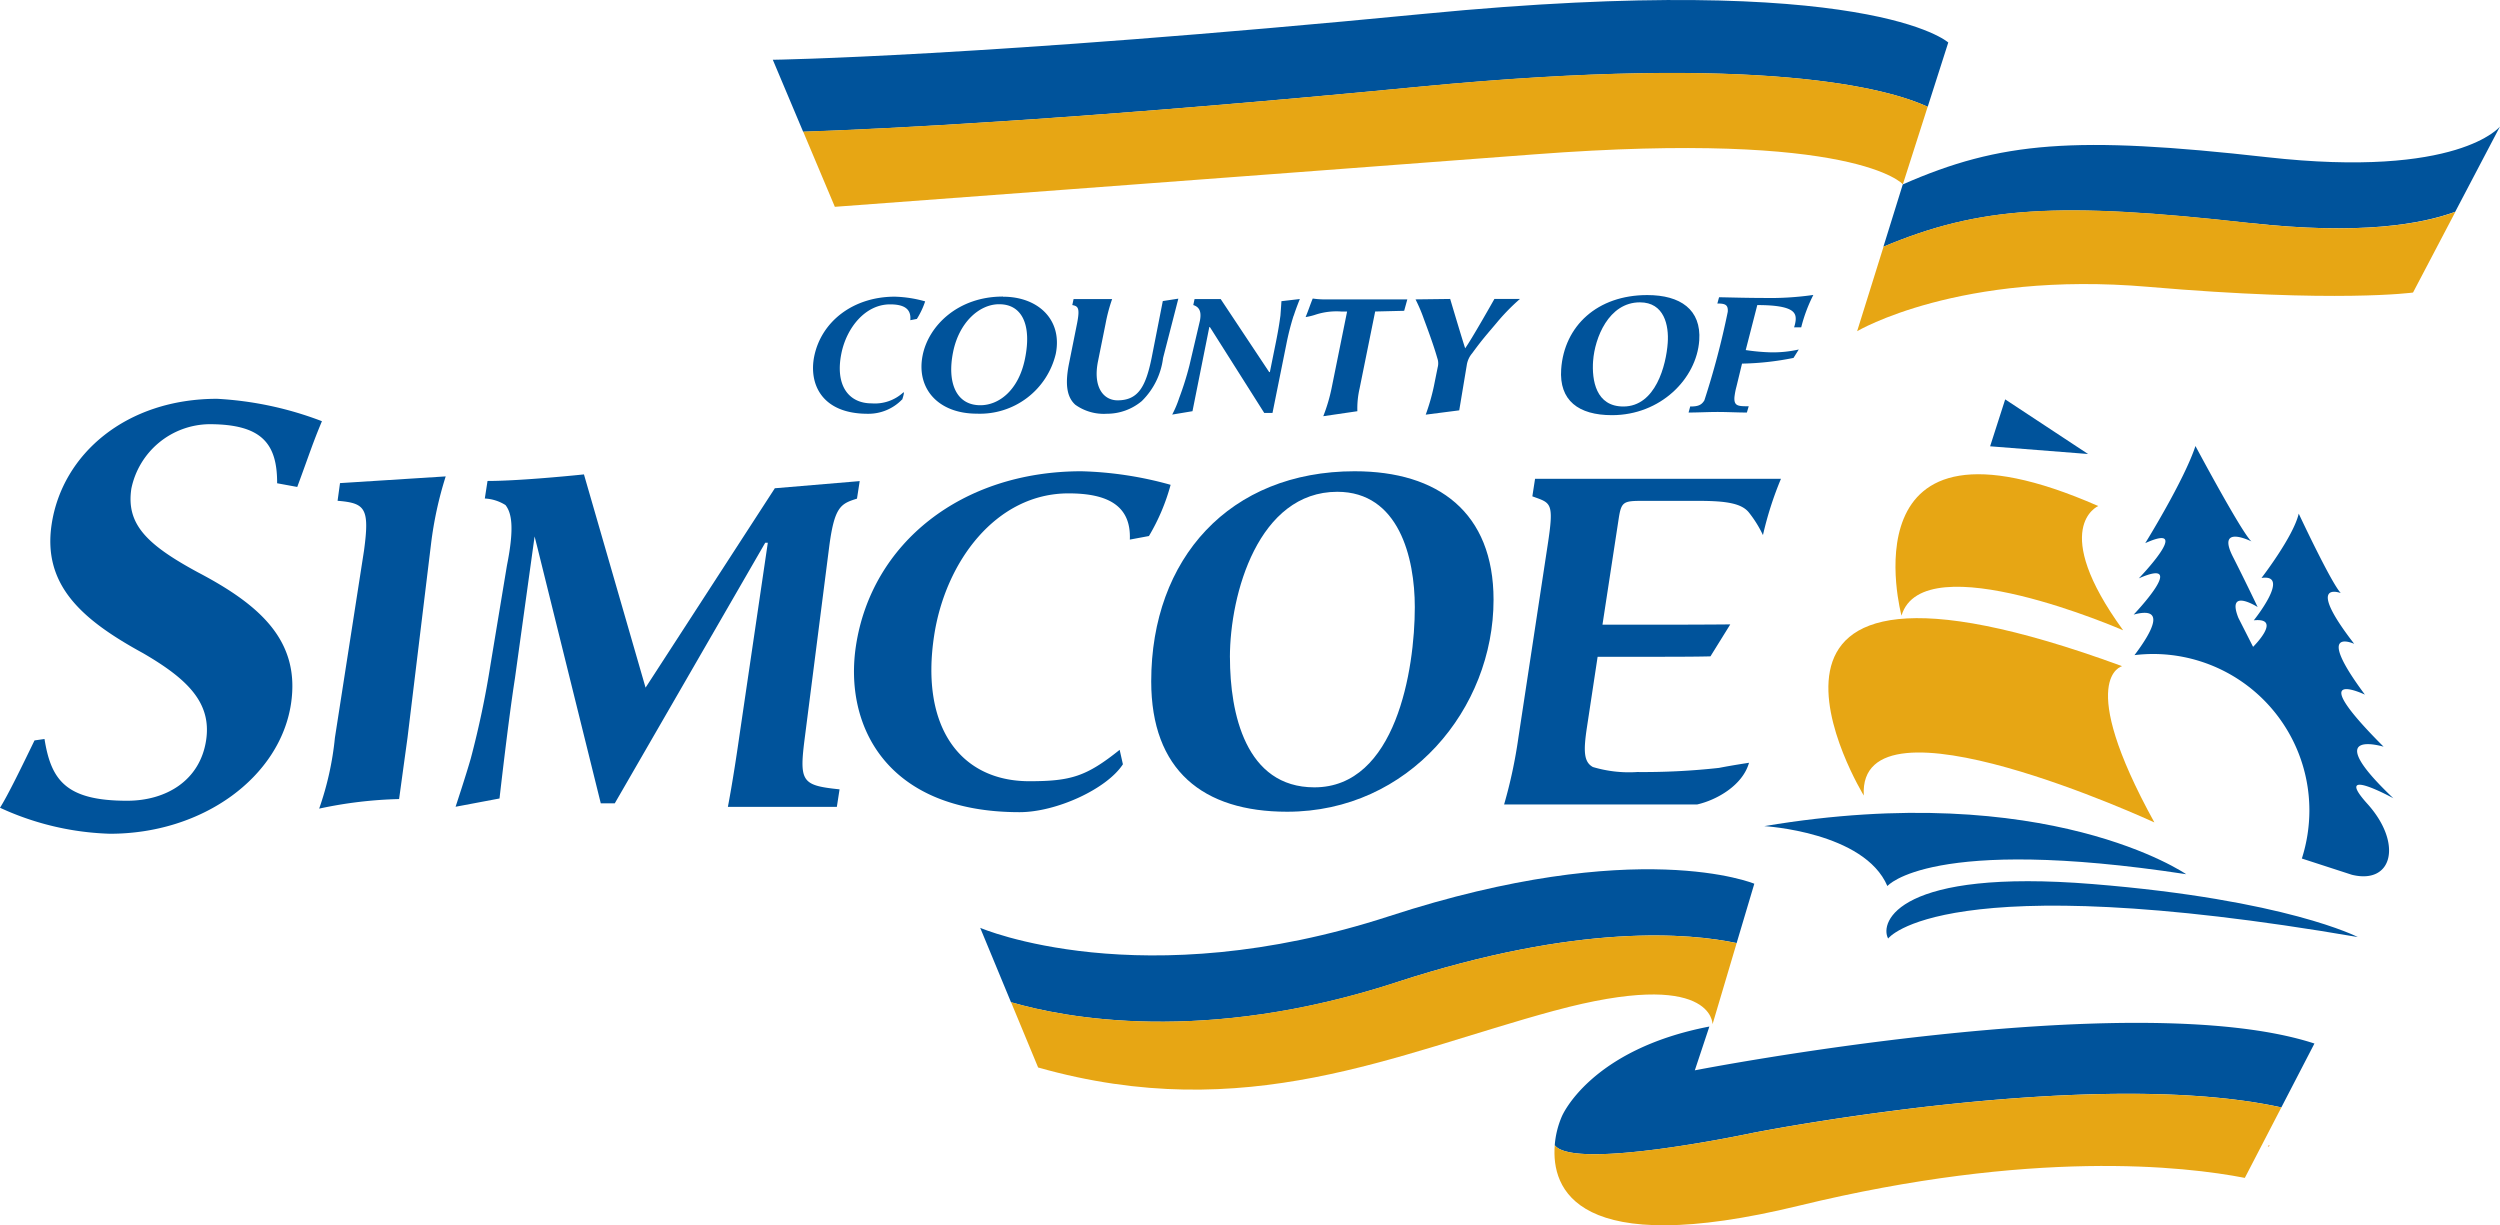
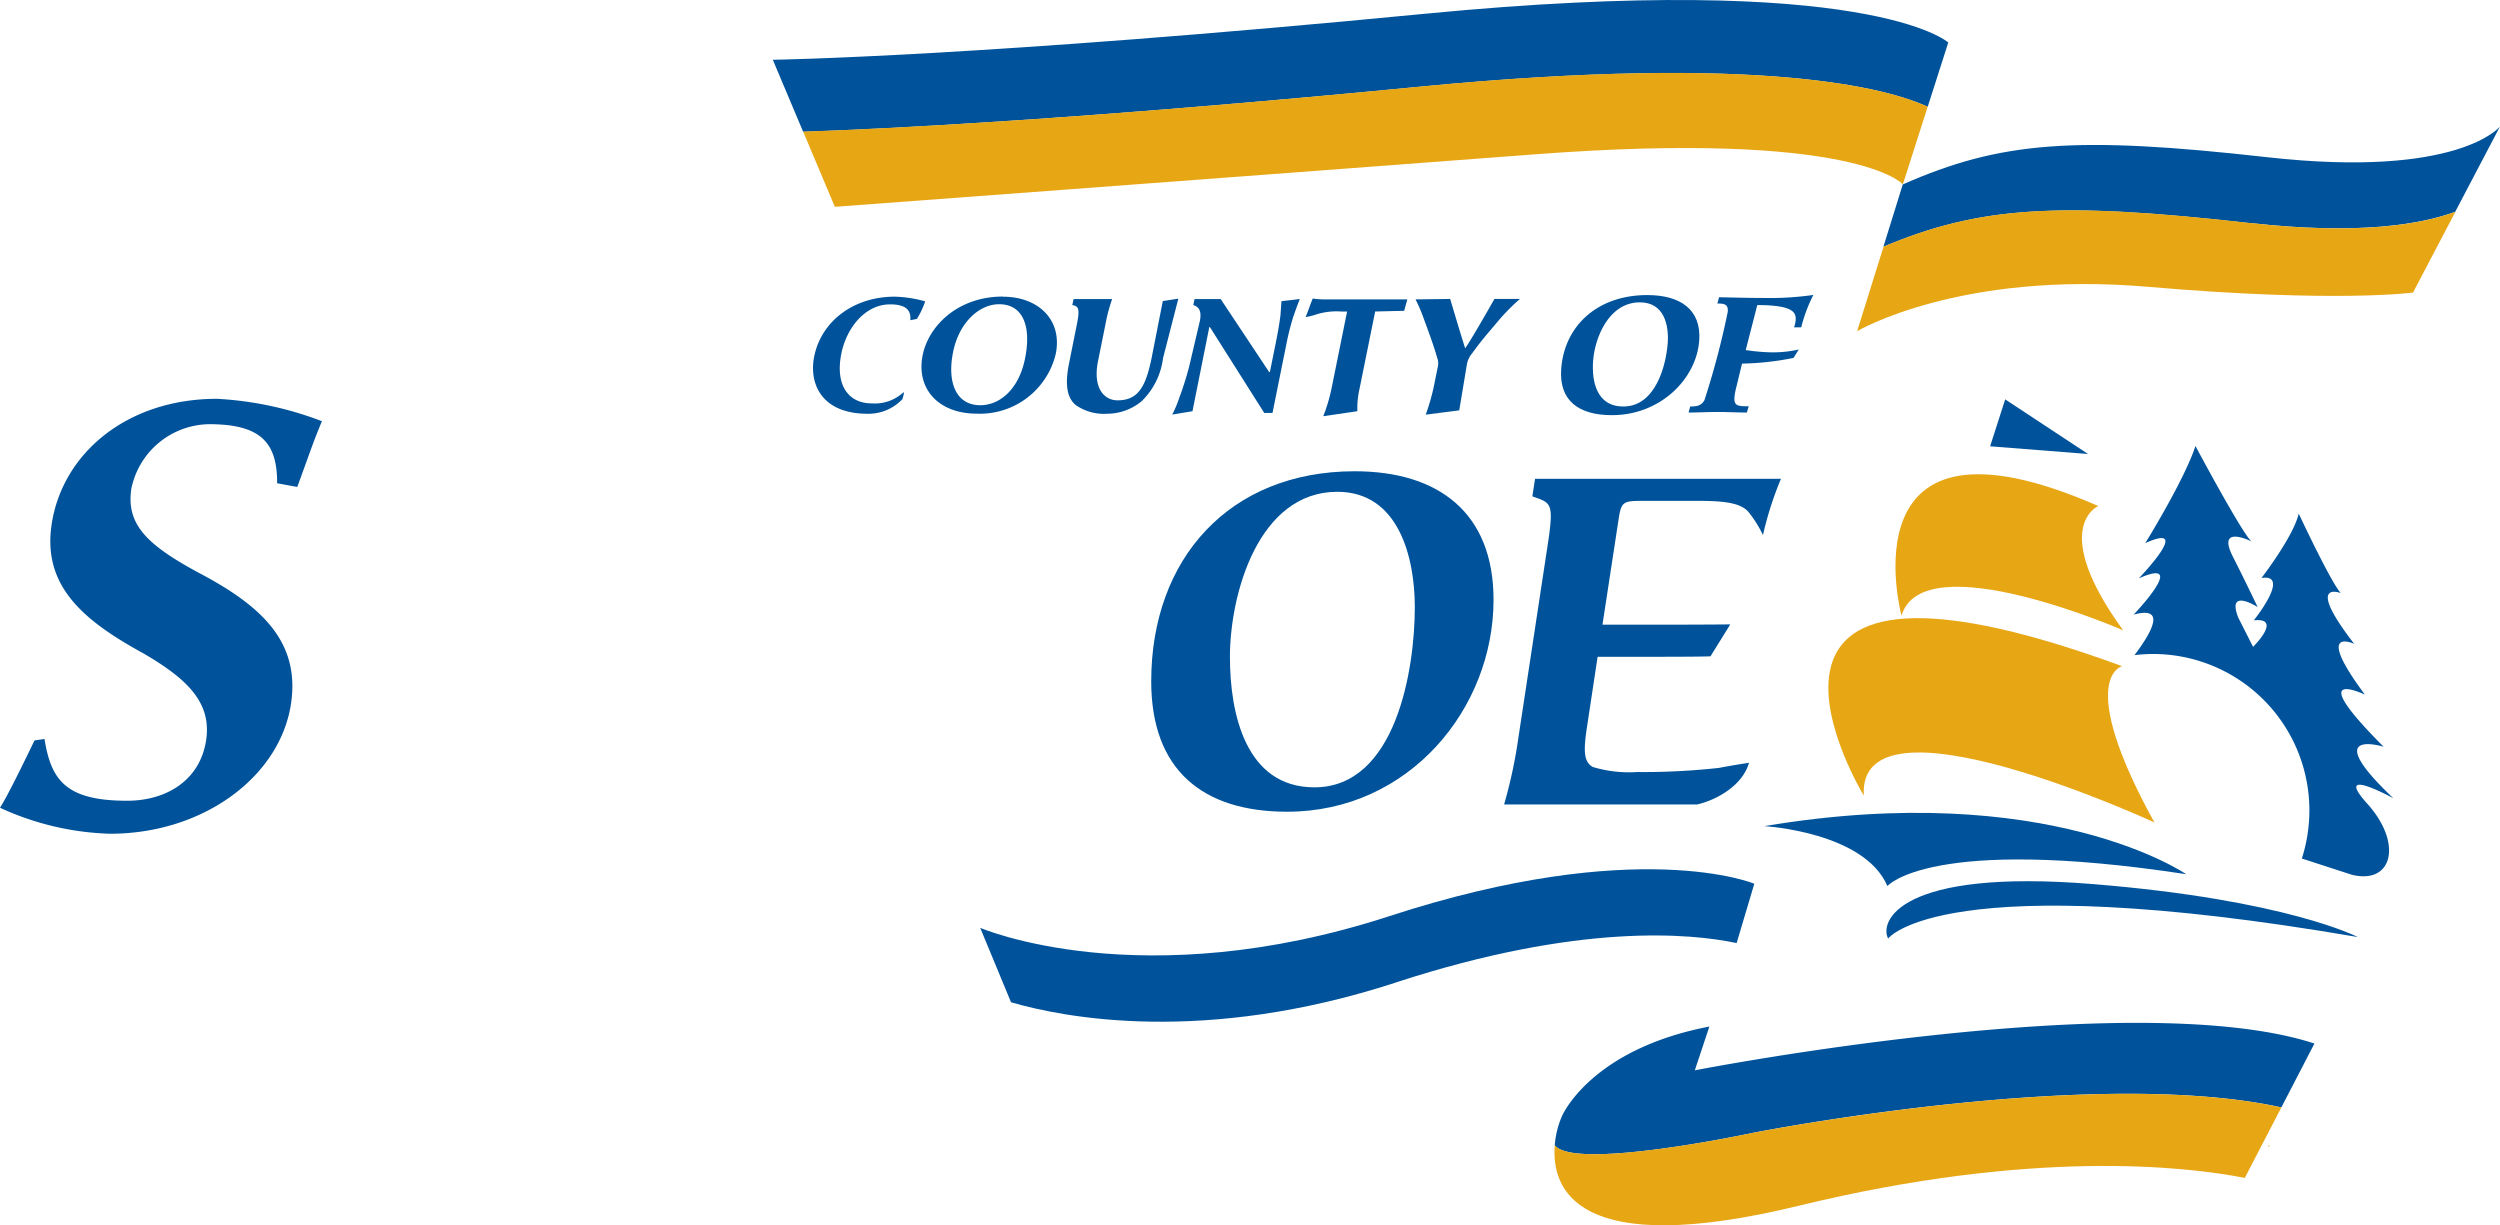
<svg xmlns="http://www.w3.org/2000/svg" role="img" alt="Simcoe.ca Logo" width="232.276" height="113.844" viewBox="0 0 232.276 113.844">
  <g id="Camada_1" data-name="Camada 1" transform="translate(0 0)">
    <g id="Group_229" data-name="Group 229" transform="translate(0 0)">
      <path id="Path_184" data-name="Path 184" d="M151.723,36.206s-4.625,1.988,2.319,11.543c0,0-18.58-8.11-20.594-1.365,0,0-5.553-20.634,18.288-10.178" transform="translate(43.221 10.813)" fill="#e7a614" />
      <path id="Path_185" data-name="Path 185" d="M155.491,47.795s-4.466,1.007,2.982,14.525c0,0-27.6-12.775-27-2.5,0,0-16.393-26.836,24-12.02" transform="translate(41.692 14.093)" fill="#e7a614" />
      <path id="Path_186" data-name="Path 186" d="M162.891,62.689s-12.842-8.892-39.2-4.466c0,0,9.29.53,11.437,5.566,0,0,3.976-4.731,27.764-1.1" transform="translate(40.229 18.534)" fill="#00539b" />
      <path id="Path_187" data-name="Path 187" d="M176.063,66.975s-6.639-3.472-24.65-4.93-19.826,3.512-19,5.062c0,0,4.956-6.785,43.667-.133" transform="translate(43.014 20.093)" fill="#00539b" />
      <path id="Path_188" data-name="Path 188" d="M161.485,9.913l1.908-5.964s-7.276-6.679-48.7-2.664S54.18,5.553,54.18,5.553L57,12.245c7.09-.239,25.67-1.126,57.184-4.175,32.137-3.114,43.72.2,47.3,1.855" transform="translate(17.622 0)" fill="#00539b" />
      <path id="Path_189" data-name="Path 189" d="M124.282,12.677c29.871-2.266,34.2,2.783,34.2,2.783l2.306-7.209c-3.578-1.643-15.161-4.97-47.3-1.855C81.98,9.456,63.4,10.331,56.31,10.569l2.942,6.984s35.159-2.611,65.043-4.877" transform="translate(18.314 1.662)" fill="#e7a614" />
      <path id="Path_190" data-name="Path 190" d="M166.046,17.829c10.257,1.153,16.022.106,19.123-1.034L189.33,8.87s-3.83,4.85-21.654,2.849-24.742-1.471-33.833,2.531l-1.8,5.791c8.945-3.75,16.221-4.2,34.006-2.2" transform="translate(42.945 2.884)" fill="#00539b" />
      <path id="Path_191" data-name="Path 191" d="M157.248,21.855c17.573,1.511,24.6.53,24.6.53l3.936-7.5c-3.1,1.153-8.879,2.187-19.123,1.034-17.785-2-25.06-1.551-34.006,2.2L130.2,25.976s9.475-5.632,27.048-4.122" transform="translate(42.347 4.795)" fill="#e7a614" />
      <path id="Path_192" data-name="Path 192" d="M107.377,71.448C124.407,65.895,134.744,66.9,139,67.8l1.643-5.513s-10.8-4.519-33.9,3.008S68.72,66.385,68.72,66.385L71.583,73.3c4.97,1.445,17.931,3.976,35.782-1.842" transform="translate(22.351 19.821)" fill="#00539b" />
-       <path id="Path_193" data-name="Path 193" d="M121.359,72.575c14.816-4.015,14.7,1.259,14.7,1.259l2.24-7.541c-4.254-.9-14.591-1.908-31.634,3.644-17.851,5.818-30.812,3.3-35.782,1.842L73.4,77.85c19.335,5.473,33.144-1.259,47.947-5.274" transform="translate(23.053 21.331)" fill="#e7a614" />
      <path id="Path_194" data-name="Path 194" d="M127.434,81.927s31.475-6.229,49.074-2.359l3.075-5.937c-16.791-5.473-57.569,2.491-57.569,2.491l1.352-4.069c-11.106,2.134-13.7,8.336-13.7,8.336A8.371,8.371,0,0,0,109,83.08c1.789,2.412,18.434-1.153,18.434-1.153" transform="translate(35.452 23.323)" fill="#00539b" />
      <path id="Path_195" data-name="Path 195" d="M127.441,80.31s-16.645,3.565-18.434,1.153c-.318,4.042,1.948,10.668,22.688,5.619,21.681-5.274,35.835-3.671,41.427-2.584l3.393-6.547c-17.586-3.87-49.074,2.359-49.074,2.359" transform="translate(35.445 24.94)" fill="#e7a614" />
      <path id="Path_196" data-name="Path 196" d="M173.736,64.017c-7.037-6.666-.928-4.811-.928-4.811-7.673-7.673-1.736-4.837-1.736-4.837-4.824-6.48-.994-4.718-.994-4.718-4.665-6.03-1.246-4.718-1.246-4.718-.888-.928-3.909-7.382-3.909-7.382-.5,2.147-3.459,5.977-3.459,5.977,2.783-.411-.716,3.936-.716,3.936,2.717-.278-.066,2.465-.066,2.465l-1.365-2.69c-1.14-2.876,1.789-1.007,1.789-1.007s-1.1-2.319-2.293-4.665c-1.577-3.088,1.723-1.431,1.723-1.431-.861-.716-5.208-8.866-5.208-8.866-1.047,3.194-4.665,9.025-4.665,9.025,4.546-2.054-.6,3.273-.6,3.273,4.731-2.081-.477,3.366-.477,3.366,2.969-.8,1.816,1.458.079,3.764a14.847,14.847,0,0,1,1.723-.106,14.53,14.53,0,0,1,14.525,14.525,14.737,14.737,0,0,1-.7,4.479l4.652,1.511c3.8.928,4.731-2.942,1.431-6.6s2.438-.5,2.438-.5" transform="translate(48.653 10.17)" fill="#00539b" />
      <g id="Group_227" data-name="Group 227" transform="translate(29.659 44.077)">
-         <path id="Path_197" data-name="Path 197" d="M22.38,64.252a28.238,28.238,0,0,0,1.458-6.573l2.7-17.361c.543-3.989.119-4.44-2.452-4.652l.225-1.643,9.82-.623a34.481,34.481,0,0,0-1.365,6.295L30.583,57.678c-.543,3.949-.769,5.619-.782,5.7a39.421,39.421,0,0,0-7.421.888" transform="translate(-22.38 -33.214)" fill="#00539b" />
-         <path id="Path_198" data-name="Path 198" d="M61.612,34.532l-12.02,18.54L43.867,33.26s-5.765.61-8.959.61l-.252,1.63a3.973,3.973,0,0,1,1.922.61c.543.7.861,1.988.133,5.619l-1.537,9.277a86.392,86.392,0,0,1-1.816,8.627c-.464,1.63-1.418,4.506-1.418,4.506l4.082-.769s.822-7.276,1.431-11.145l1.829-13.2.265,1.047L45.431,63.82h1.3L60.711,39.608h.239L58.312,57.538c-.61,4.281-1.073,6.613-1.073,6.613H67.364l.252-1.63c-3.578-.371-3.764-.7-3.207-4.983l2.226-17.414c.49-3.87,1.073-4.135,2.6-4.612l.252-1.63-7.859.663Z" transform="translate(-19.271 -33.26)" fill="#00539b" />
-       </g>
+         </g>
      <path id="Path_199" data-name="Path 199" d="M158.99,80.433l.2-.093-.133-.04Z" transform="translate(51.711 26.116)" fill="#f8991f" />
      <g id="Group_228" data-name="Group 228" transform="translate(0 27.405)">
        <path id="Path_200" data-name="Path 200" d="M25.749,35.819c.013-3.711-1.431-5.5-6.308-5.5A7.491,7.491,0,0,0,12.205,36.3c-.49,3.273,1.352,5.168,6.176,7.779,5.778,3.035,9.542,6.361,8.654,12.232-1.034,6.772-8.15,12.06-16.817,12.06a26.145,26.145,0,0,1-6.8-1.113A25.853,25.853,0,0,1,0,65.955c.742-1.166,2.134-4.042,3.207-6.255l.928-.133c.61,3.8,1.961,5.738,7.673,5.738,3.618,0,6.772-1.869,7.342-5.619.53-3.5-1.749-5.7-5.844-8.084C7.66,48.515,3.936,45.307,4.8,39.609,5.791,33.075,11.742,27.96,20.17,27.96a32,32,0,0,1,9.741,2.081c-.861,2.054-1.153,3.022-2.293,6.109l-1.882-.345Z" transform="translate(0 -18.312)" fill="#00539b" />
-         <path id="Path_201" data-name="Path 201" d="M84.85,60.274c-1.5,2.293-6.189,4.44-9.595,4.44-12.391,0-16.327-8.057-15.2-15.466,1.458-9.542,9.82-16.208,20.952-16.208A33.854,33.854,0,0,1,89.29,34.3a19.033,19.033,0,0,1-2.014,4.758l-1.776.331c.133-3.194-2.107-4.294-5.7-4.294-6.745,0-11.45,6.374-12.484,13.226-1.3,8.561,2.5,13.517,8.839,13.517,3.87,0,5.3-.437,8.4-2.916l.3,1.338Z" transform="translate(19.473 -16.66)" fill="#00539b" />
        <path id="Path_202" data-name="Path 202" d="M128.2,59.969c-.6,2.094-3.008,3.446-4.811,3.856H105.45a44.988,44.988,0,0,0,1.325-6.189l2.717-17.878c.623-4.055.318-3.923-1.418-4.559l.252-1.63h22.847A31.711,31.711,0,0,0,129.5,38.8a10.762,10.762,0,0,0-1.3-2.094c-.663-.835-2.041-1.087-4.652-1.087h-5.288c-1.723,0-1.922.093-2.16,1.63l-1.511,9.873h5.646c3.909,0,6.229-.027,6.229-.027l-1.842,2.969s-.875.04-4.837.04h-5.646l-.994,6.56c-.331,2.187-.3,3.22.557,3.684a11.694,11.694,0,0,0,4.122.464,63.736,63.736,0,0,0,7.594-.384c1.285-.252,2.8-.477,2.8-.477" transform="translate(34.297 -16.488)" fill="#00539b" />
        <path id="Path_203" data-name="Path 203" d="M65.27,30.355a4.337,4.337,0,0,1-3.194,1.325c-4.267,0-5.473-2.77-4.97-5.314.663-3.287,3.658-5.566,7.488-5.566a11.382,11.382,0,0,1,2.823.437,7.413,7.413,0,0,1-.769,1.63l-.61.119c.106-1.1-.649-1.471-1.882-1.471-2.319,0-4.042,2.2-4.519,4.546-.6,2.942.636,4.652,2.81,4.652a3.9,3.9,0,0,0,2.929-1.007c.186-.159-.093.663-.093.663" transform="translate(18.539 -20.641)" fill="#00539b" />
        <path id="Path_204" data-name="Path 204" d="M71.807,21.506c-1.816,0-3.711,1.67-4.267,4.44-.557,2.73.212,4.943,2.531,4.943,1.723,0,3.552-1.378,4.148-4.32.649-3.181-.3-5.062-2.385-5.062h-.013Zm.371-.7c3.273,0,5.54,2.147,4.9,5.314a7.243,7.243,0,0,1-7.329,5.553c-3.618,0-5.659-2.359-5.036-5.433.557-2.757,3.3-5.447,7.448-5.447h.013Z" transform="translate(21.013 -20.644)" fill="#00539b" />
        <path id="Path_205" data-name="Path 205" d="M83.732,26.453a6.77,6.77,0,0,1-1.975,4,5.045,5.045,0,0,1-3.247,1.179,4.542,4.542,0,0,1-2.929-.835c-.782-.7-.967-1.882-.6-3.764l.755-3.764c.3-1.511.08-1.63-.437-1.736l.119-.557H79a15.323,15.323,0,0,0-.61,2.293l-.7,3.472c-.49,2.4.49,3.644,1.816,3.644,1.935,0,2.624-1.3,3.167-3.962l1.034-5.261,1.445-.225Z" transform="translate(24.329 -20.595)" fill="#00539b" />
        <path id="Path_206" data-name="Path 206" d="M93.458,22.521a24.481,24.481,0,0,0-.676,2.664L91.5,31.545h-.769l-5.049-7.978h-.053l-1.564,7.819L82.18,31.7a9.819,9.819,0,0,0,.649-1.537,28.2,28.2,0,0,0,.954-3.035l.967-4.122c.212-1.047-.186-1.338-.61-1.484l.119-.557h2.425l4.506,6.785h.066l.57-2.823c.278-1.4.345-1.961.411-2.425.053-.689.093-1.338.093-1.338l1.71-.2s-.331.808-.57,1.551" transform="translate(26.729 -20.586)" fill="#00539b" />
        <path id="Path_207" data-name="Path 207" d="M98,22.123l-1.445,7.143a8.3,8.3,0,0,0-.212,2.134l-3.167.464a15.8,15.8,0,0,0,.769-2.584l1.445-7.143h-.543a6.3,6.3,0,0,0-2.346.278,5.736,5.736,0,0,1-.967.239c.278-.663.424-1.153.663-1.723a7.832,7.832,0,0,0,.981.08h7.806l-.292,1.06L98,22.136Z" transform="translate(29.77 -20.599)" fill="#00539b" />
        <path id="Path_208" data-name="Path 208" d="M106.979,22.935c-.782.954-1.392,1.577-2.478,3.075a2.191,2.191,0,0,0-.5,1.1l-.7,4.2-3.114.4a19.51,19.51,0,0,0,.755-2.624l.358-1.776a1.431,1.431,0,0,0-.04-.861c-.252-.888-.623-1.961-1.246-3.631A14.818,14.818,0,0,0,99.24,21l3.22-.04s1.007,3.393,1.392,4.585c.649-.914,2.717-4.585,2.717-4.585h2.372a19.337,19.337,0,0,0-1.948,1.961" transform="translate(32.277 -20.589)" fill="#00539b" />
        <path id="Path_209" data-name="Path 209" d="M88.025,50.334c0,5.182,1.445,12.073,7.845,12.073,7.58,0,9.33-10.947,9.33-16.738,0-4.612-1.484-10.721-7.2-10.721-7.315,0-9.979,9.449-9.979,15.386m11.6-17.294c7.753,0,12.895,3.83,12.895,11.94,0,10.112-7.845,19.693-19.176,19.693-7.845,0-12.63-3.87-12.63-12.113,0-11.41,7.276-19.521,18.911-19.521" transform="translate(26.25 -16.66)" fill="#00539b" />
        <path id="Path_210" data-name="Path 210" d="M112.422,26.786c-.133,1.829.265,4.254,2.81,4.254,3.008,0,3.976-3.856,4.122-5.9.119-1.63-.318-3.777-2.584-3.777-2.916,0-4.2,3.34-4.347,5.433m5.036-6.109c3.075,0,5.023,1.352,4.824,4.214-.252,3.565-3.6,6.944-8.11,6.944-3.114,0-4.917-1.365-4.718-4.267.278-4.029,3.366-6.891,7.991-6.891" transform="translate(35.594 -20.677)" fill="#00539b" />
        <path id="Path_211" data-name="Path 211" d="M118.552,31.043c.716,0,1.034-.133,1.3-.57a74.945,74.945,0,0,0,2.173-8.23c.053-.676-.278-.769-.967-.769l.159-.583c1.325.027,2.664.066,4.015.066a28.5,28.5,0,0,0,4.744-.278,14.257,14.257,0,0,0-1.126,3.008h-.663a3.031,3.031,0,0,0,.146-.649c.053-.7-.159-1.418-3.565-1.418L123.694,25.8a18.64,18.64,0,0,0,2.372.212,10.958,10.958,0,0,0,2.558-.265l-.49.782a26.3,26.3,0,0,1-4.784.53l-.517,2.134a6.533,6.533,0,0,0-.186.967c-.066.861.358.861,1.325.861l-.172.583c-.9,0-1.816-.053-2.717-.053s-1.8.053-2.7.053l.159-.583Z" transform="translate(38.502 -20.68)" fill="#00539b" />
      </g>
      <path id="Path_212" data-name="Path 212" d="M140.925,28l7.7,5.076-9.1-.716Z" transform="translate(45.378 9.106)" fill="#00539b" />
    </g>
  </g>
</svg>